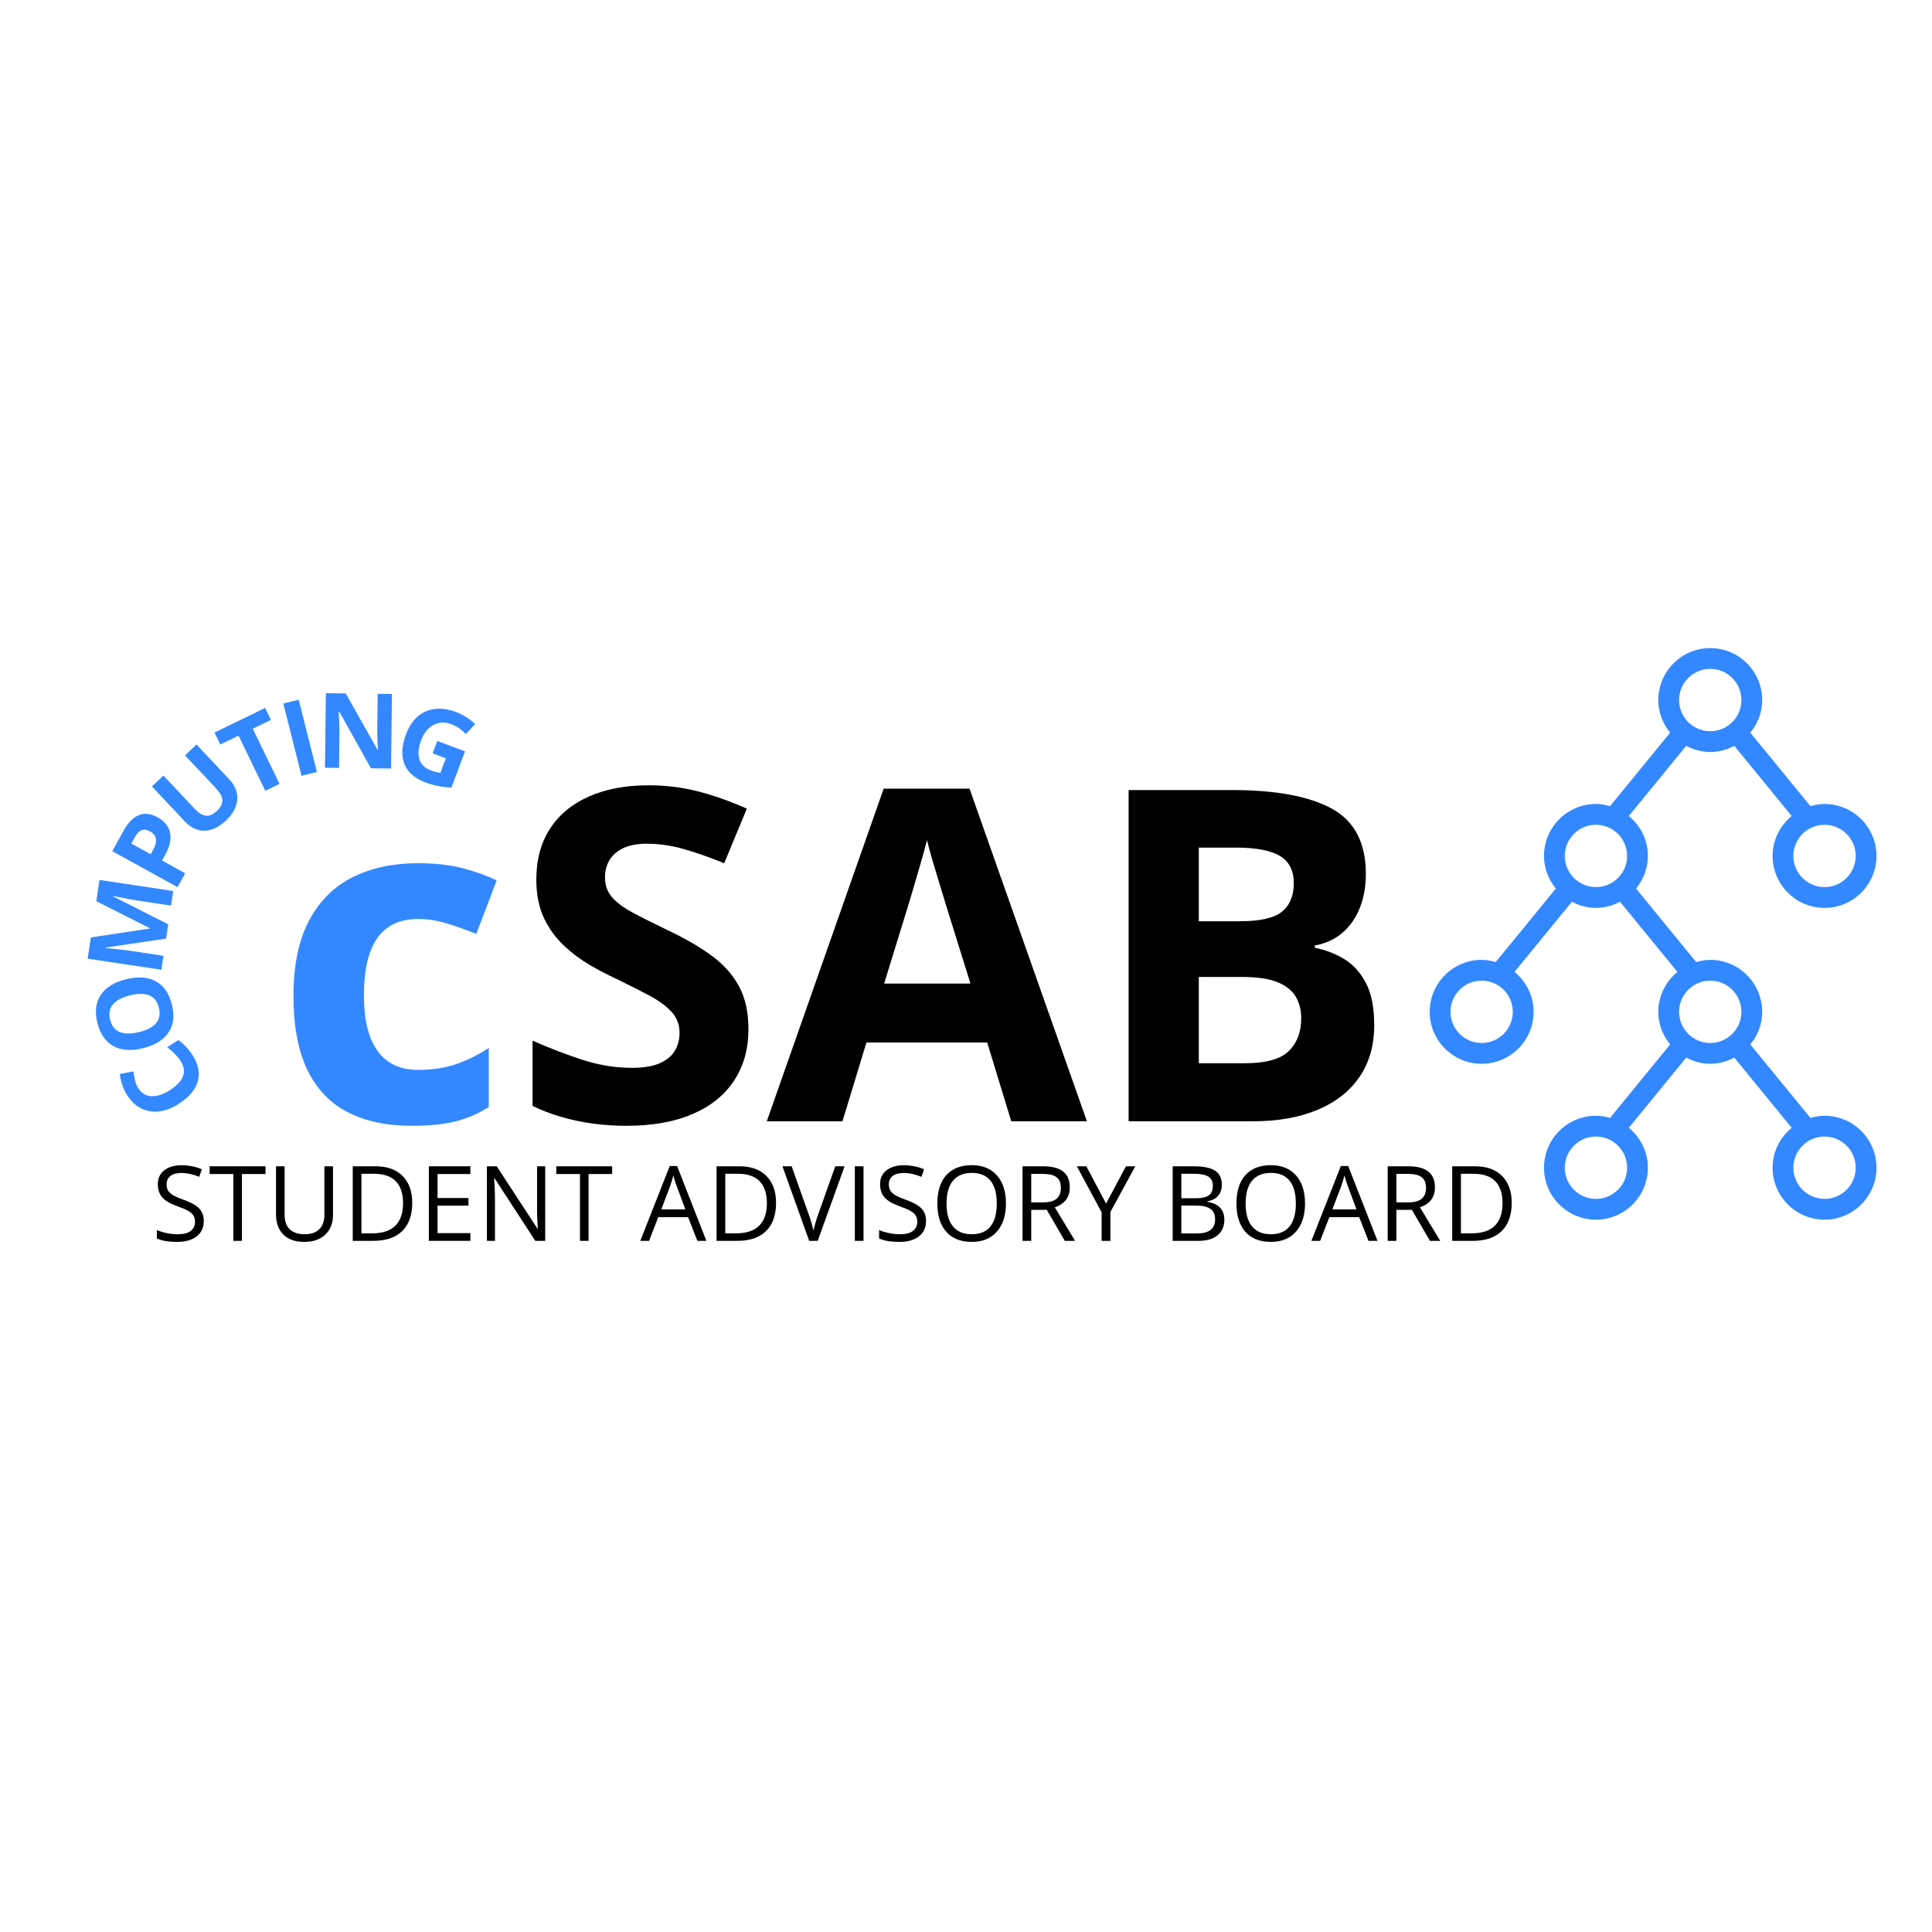
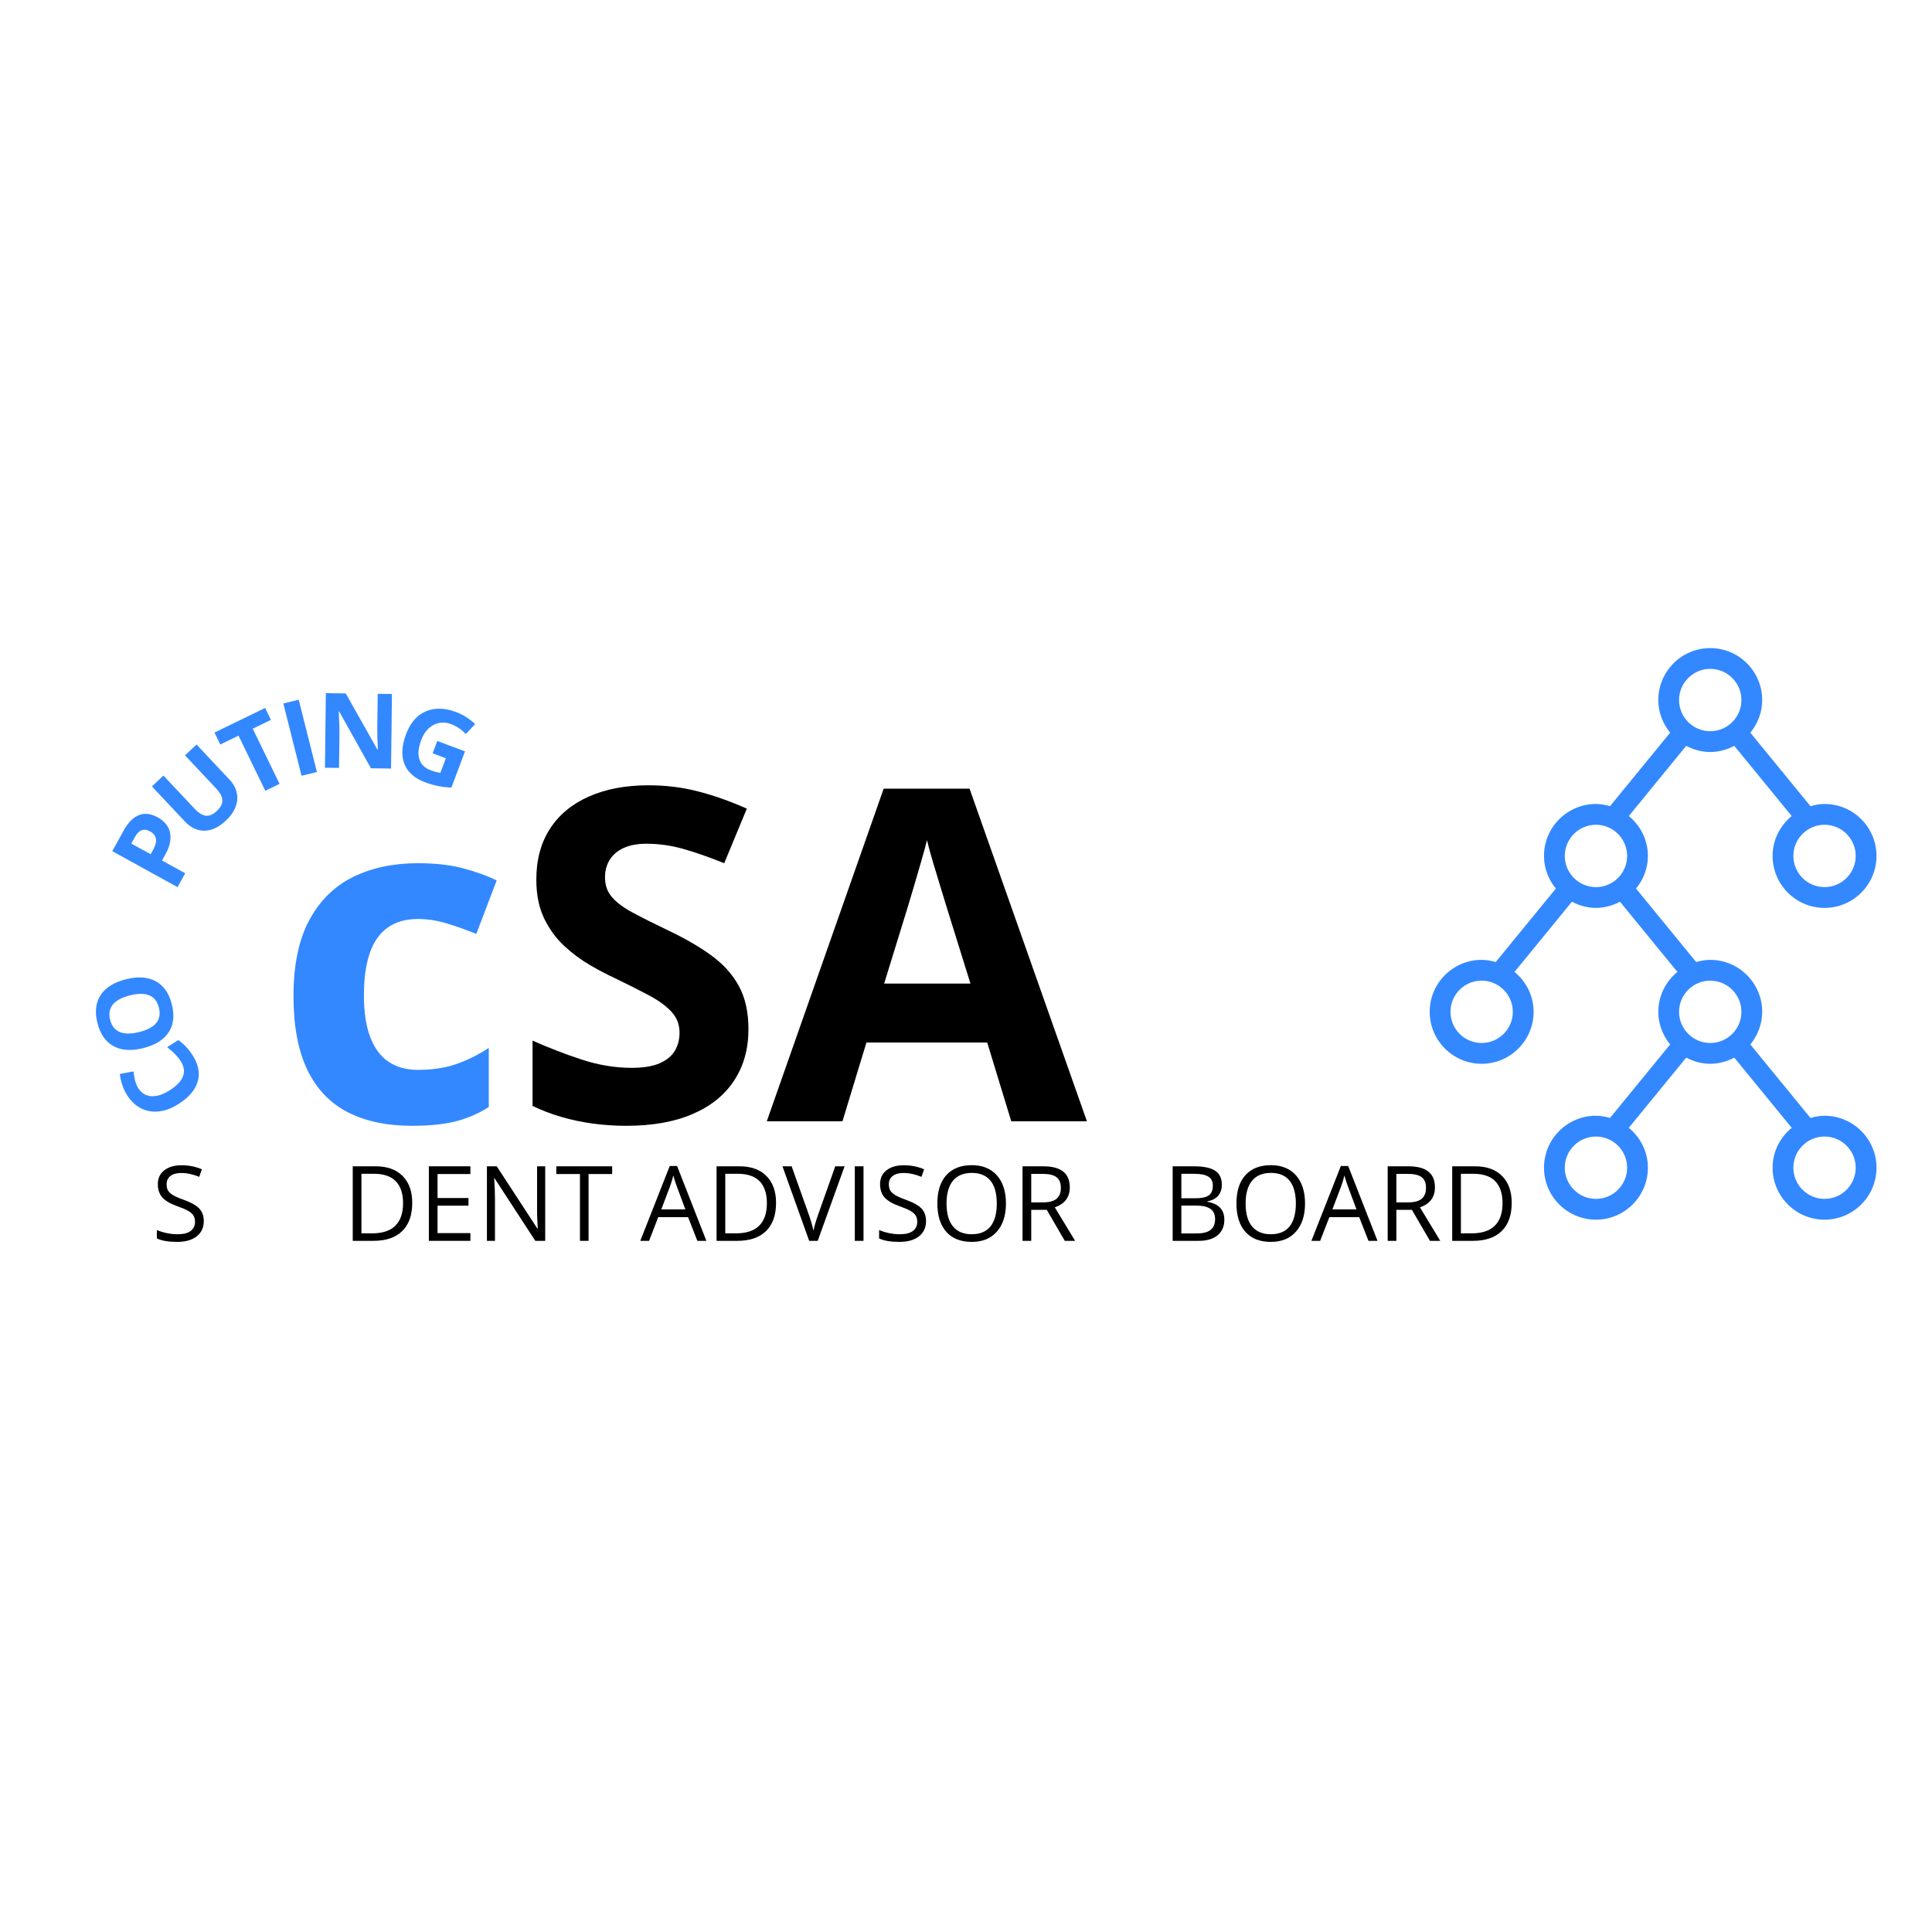
<svg xmlns="http://www.w3.org/2000/svg" width="500" zoomAndPan="magnify" viewBox="0 0 375 375" height="500" preserveAspectRatio="xMidYMid meet" version="1.0">
  <defs>
    <g />
    <clipPath id="id1">
      <path d="M 277.465 125.793 L 364.266 125.793 L 364.266 236.738 L 277.465 236.738 Z M 277.465 125.793 " clip-rule="nonzero" />
    </clipPath>
  </defs>
  <g clip-path="url(#id1)">
    <path fill="#3388ff" d="M 344.059 166.137 C 344.059 171.695 348.582 176.223 354.141 176.223 C 359.703 176.223 364.227 171.695 364.227 166.137 C 364.227 160.574 359.703 156.051 354.141 156.051 C 353.188 156.051 352.281 156.227 351.406 156.477 L 339.738 142.211 C 341.156 140.473 342.043 138.289 342.043 135.879 C 342.043 130.316 337.516 125.793 331.957 125.793 C 326.398 125.793 321.875 130.316 321.875 135.879 C 321.875 138.289 322.758 140.473 324.176 142.211 L 312.508 156.473 C 311.633 156.227 310.727 156.051 309.773 156.051 C 304.211 156.051 299.688 160.574 299.688 166.137 C 299.688 168.547 300.574 170.73 301.988 172.469 L 290.324 186.73 C 289.445 186.484 288.543 186.309 287.586 186.309 C 282.027 186.309 277.504 190.832 277.504 196.395 C 277.504 201.957 282.027 206.48 287.586 206.48 C 293.148 206.48 297.672 201.957 297.672 196.395 C 297.672 193.266 296.211 190.5 293.965 188.648 L 305.109 175.023 C 306.508 175.766 308.082 176.223 309.773 176.223 C 311.465 176.223 313.035 175.766 314.438 175.023 L 325.582 188.648 C 323.336 190.5 321.875 193.266 321.875 196.395 C 321.875 198.805 322.758 200.988 324.176 202.727 L 312.508 216.988 C 311.633 216.742 310.727 216.566 309.773 216.566 C 304.211 216.566 299.688 221.09 299.688 226.652 C 299.688 232.215 304.211 236.738 309.773 236.738 C 315.332 236.738 319.855 232.215 319.855 226.652 C 319.855 223.523 318.395 220.758 316.152 218.906 L 327.293 205.281 C 328.695 206.023 330.266 206.48 331.957 206.48 C 333.648 206.48 335.219 206.023 336.621 205.281 L 347.766 218.906 C 345.52 220.758 344.059 223.523 344.059 226.652 C 344.059 232.215 348.582 236.738 354.141 236.738 C 359.703 236.738 364.227 232.215 364.227 226.652 C 364.227 221.09 359.703 216.566 354.141 216.566 C 353.188 216.566 352.281 216.742 351.406 216.992 L 339.738 202.727 C 341.156 200.988 342.043 198.805 342.043 196.395 C 342.043 190.832 337.516 186.309 331.957 186.309 C 331.004 186.309 330.098 186.484 329.223 186.734 L 317.555 172.469 C 318.973 170.73 319.855 168.547 319.855 166.137 C 319.855 163.008 318.395 160.242 316.152 158.391 L 327.293 144.766 C 328.695 145.504 330.266 145.965 331.957 145.965 C 333.648 145.965 335.219 145.504 336.621 144.766 L 347.766 158.391 C 345.52 160.242 344.059 163.008 344.059 166.137 Z M 287.586 202.445 C 284.25 202.445 281.539 199.73 281.539 196.395 C 281.539 193.059 284.25 190.344 287.586 190.344 C 290.922 190.344 293.637 193.059 293.637 196.395 C 293.637 199.73 290.922 202.445 287.586 202.445 Z M 309.773 232.703 C 306.438 232.703 303.723 229.988 303.723 226.652 C 303.723 223.316 306.438 220.602 309.773 220.602 C 313.109 220.602 315.824 223.316 315.824 226.652 C 315.824 229.988 313.109 232.703 309.773 232.703 Z M 360.191 226.652 C 360.191 229.988 357.477 232.703 354.141 232.703 C 350.805 232.703 348.09 229.988 348.09 226.652 C 348.09 223.316 350.805 220.602 354.141 220.602 C 357.477 220.602 360.191 223.316 360.191 226.652 Z M 338.008 196.395 C 338.008 199.73 335.293 202.445 331.957 202.445 C 328.621 202.445 325.906 199.73 325.906 196.395 C 325.906 193.059 328.621 190.344 331.957 190.344 C 335.293 190.344 338.008 193.059 338.008 196.395 Z M 303.723 166.137 C 303.723 162.801 306.438 160.086 309.773 160.086 C 313.109 160.086 315.824 162.801 315.824 166.137 C 315.824 169.473 313.109 172.188 309.773 172.188 C 306.438 172.188 303.723 169.473 303.723 166.137 Z M 325.906 135.879 C 325.906 132.543 328.621 129.824 331.957 129.824 C 335.293 129.824 338.008 132.543 338.008 135.879 C 338.008 139.215 335.293 141.93 331.957 141.93 C 328.621 141.93 325.906 139.215 325.906 135.879 Z M 360.191 166.137 C 360.191 169.473 357.477 172.188 354.141 172.188 C 350.805 172.188 348.09 169.473 348.09 166.137 C 348.09 162.801 350.805 160.086 354.141 160.086 C 357.477 160.086 360.191 162.801 360.191 166.137 Z M 360.191 166.137 " fill-opacity="1" fill-rule="nonzero" />
  </g>
  <g fill="#000000" fill-opacity="1">
    <g transform="translate(29.399, 240.847)">
      <g>
        <path d="M 10.156 -3.844 C 10.156 -2.57 9.691 -1.578 8.766 -0.859 C 7.836 -0.148 6.582 0.203 5 0.203 C 3.289 0.203 1.973 -0.02 1.047 -0.469 L 1.047 -2.094 C 1.641 -1.844 2.285 -1.645 2.984 -1.5 C 3.68 -1.352 4.375 -1.281 5.062 -1.281 C 6.188 -1.281 7.031 -1.488 7.594 -1.906 C 8.164 -2.332 8.453 -2.926 8.453 -3.688 C 8.453 -4.188 8.348 -4.598 8.141 -4.922 C 7.941 -5.242 7.609 -5.539 7.141 -5.812 C 6.672 -6.082 5.953 -6.391 4.984 -6.734 C 3.641 -7.211 2.676 -7.781 2.094 -8.438 C 1.52 -9.102 1.234 -9.961 1.234 -11.016 C 1.234 -12.141 1.648 -13.031 2.484 -13.688 C 3.328 -14.344 4.438 -14.672 5.812 -14.672 C 7.25 -14.672 8.57 -14.41 9.781 -13.891 L 9.266 -12.422 C 8.066 -12.922 6.906 -13.172 5.781 -13.172 C 4.883 -13.172 4.188 -12.977 3.688 -12.594 C 3.188 -12.207 2.938 -11.676 2.938 -11 C 2.938 -10.5 3.031 -10.086 3.219 -9.766 C 3.406 -9.453 3.719 -9.16 4.156 -8.891 C 4.594 -8.617 5.266 -8.32 6.172 -8 C 7.68 -7.457 8.723 -6.875 9.297 -6.25 C 9.867 -5.633 10.156 -4.832 10.156 -3.844 Z M 10.156 -3.844 " />
      </g>
    </g>
    <g transform="translate(40.521, 240.847)">
      <g>
-         <path d="M 6.438 0 L 4.766 0 L 4.766 -12.969 L 0.172 -12.969 L 0.172 -14.469 L 11.016 -14.469 L 11.016 -12.969 L 6.438 -12.969 Z M 6.438 0 " />
-       </g>
+         </g>
    </g>
    <g transform="translate(51.731, 240.847)">
      <g>
-         <path d="M 12.906 -14.469 L 12.906 -5.109 C 12.906 -3.453 12.406 -2.148 11.406 -1.203 C 10.414 -0.266 9.051 0.203 7.312 0.203 C 5.57 0.203 4.223 -0.27 3.266 -1.219 C 2.316 -2.176 1.844 -3.484 1.844 -5.141 L 1.844 -14.469 L 3.516 -14.469 L 3.516 -5.031 C 3.516 -3.82 3.844 -2.895 4.5 -2.25 C 5.164 -1.602 6.141 -1.281 7.422 -1.281 C 8.641 -1.281 9.578 -1.602 10.234 -2.25 C 10.898 -2.895 11.234 -3.828 11.234 -5.047 L 11.234 -14.469 Z M 12.906 -14.469 " />
-       </g>
+         </g>
    </g>
    <g transform="translate(66.484, 240.847)">
      <g>
        <path d="M 13.531 -7.375 C 13.531 -4.988 12.879 -3.16 11.578 -1.891 C 10.285 -0.629 8.426 0 6 0 L 1.984 0 L 1.984 -14.469 L 6.422 -14.469 C 8.672 -14.469 10.414 -13.844 11.656 -12.594 C 12.906 -11.344 13.531 -9.602 13.531 -7.375 Z M 11.75 -7.312 C 11.75 -9.195 11.273 -10.617 10.328 -11.578 C 9.391 -12.535 7.984 -13.016 6.109 -13.016 L 3.672 -13.016 L 3.672 -1.453 L 5.719 -1.453 C 7.727 -1.453 9.234 -1.941 10.234 -2.922 C 11.242 -3.91 11.75 -5.375 11.75 -7.312 Z M 11.75 -7.312 " />
      </g>
    </g>
    <g transform="translate(81.257, 240.847)">
      <g>
        <path d="M 10.047 0 L 1.984 0 L 1.984 -14.469 L 10.047 -14.469 L 10.047 -12.969 L 3.672 -12.969 L 3.672 -8.312 L 9.672 -8.312 L 9.672 -6.828 L 3.672 -6.828 L 3.672 -1.5 L 10.047 -1.5 Z M 10.047 0 " />
      </g>
    </g>
    <g transform="translate(92.527, 240.847)">
      <g>
        <path d="M 13.297 0 L 11.375 0 L 3.469 -12.141 L 3.391 -12.141 C 3.492 -10.711 3.547 -9.406 3.547 -8.219 L 3.547 0 L 1.984 0 L 1.984 -14.469 L 3.891 -14.469 L 11.781 -2.375 L 11.859 -2.375 C 11.836 -2.551 11.805 -3.125 11.766 -4.094 C 11.723 -5.062 11.707 -5.754 11.719 -6.172 L 11.719 -14.469 L 13.297 -14.469 Z M 13.297 0 " />
      </g>
    </g>
    <g transform="translate(107.804, 240.847)">
      <g>
        <path d="M 6.438 0 L 4.766 0 L 4.766 -12.969 L 0.172 -12.969 L 0.172 -14.469 L 11.016 -14.469 L 11.016 -12.969 L 6.438 -12.969 Z M 6.438 0 " />
      </g>
    </g>
    <g transform="translate(119.015, 240.847)">
      <g />
    </g>
    <g transform="translate(124.279, 240.847)">
      <g>
        <path d="M 11.078 0 L 9.281 -4.594 L 3.484 -4.594 L 1.703 0 L 0 0 L 5.719 -14.531 L 7.141 -14.531 L 12.828 0 Z M 8.75 -6.109 L 7.078 -10.594 C 6.859 -11.164 6.633 -11.863 6.406 -12.688 C 6.258 -12.051 6.051 -11.352 5.781 -10.594 L 4.078 -6.109 Z M 8.75 -6.109 " />
      </g>
    </g>
    <g transform="translate(137.102, 240.847)">
      <g>
        <path d="M 13.531 -7.375 C 13.531 -4.988 12.879 -3.16 11.578 -1.891 C 10.285 -0.629 8.426 0 6 0 L 1.984 0 L 1.984 -14.469 L 6.422 -14.469 C 8.672 -14.469 10.414 -13.844 11.656 -12.594 C 12.906 -11.344 13.531 -9.602 13.531 -7.375 Z M 11.75 -7.312 C 11.75 -9.195 11.273 -10.617 10.328 -11.578 C 9.391 -12.535 7.984 -13.016 6.109 -13.016 L 3.672 -13.016 L 3.672 -1.453 L 5.719 -1.453 C 7.727 -1.453 9.234 -1.941 10.234 -2.922 C 11.242 -3.91 11.75 -5.375 11.75 -7.312 Z M 11.75 -7.312 " />
      </g>
    </g>
    <g transform="translate(151.875, 240.847)">
      <g>
        <path d="M 10.25 -14.469 L 12.062 -14.469 L 6.844 0 L 5.188 0 L 0 -14.469 L 1.781 -14.469 L 5.109 -5.109 C 5.492 -4.035 5.797 -2.988 6.016 -1.969 C 6.254 -3.039 6.566 -4.109 6.953 -5.172 Z M 10.25 -14.469 " />
      </g>
    </g>
    <g transform="translate(163.936, 240.847)">
      <g>
        <path d="M 1.984 0 L 1.984 -14.469 L 3.672 -14.469 L 3.672 0 Z M 1.984 0 " />
      </g>
    </g>
    <g transform="translate(169.586, 240.847)">
      <g>
        <path d="M 10.156 -3.844 C 10.156 -2.57 9.691 -1.578 8.766 -0.859 C 7.836 -0.148 6.582 0.203 5 0.203 C 3.289 0.203 1.973 -0.02 1.047 -0.469 L 1.047 -2.094 C 1.641 -1.844 2.285 -1.645 2.984 -1.5 C 3.68 -1.352 4.375 -1.281 5.062 -1.281 C 6.188 -1.281 7.031 -1.488 7.594 -1.906 C 8.164 -2.332 8.453 -2.926 8.453 -3.688 C 8.453 -4.188 8.348 -4.598 8.141 -4.922 C 7.941 -5.242 7.609 -5.539 7.141 -5.812 C 6.672 -6.082 5.953 -6.391 4.984 -6.734 C 3.641 -7.211 2.676 -7.781 2.094 -8.438 C 1.52 -9.102 1.234 -9.961 1.234 -11.016 C 1.234 -12.141 1.648 -13.031 2.484 -13.688 C 3.328 -14.344 4.438 -14.672 5.812 -14.672 C 7.25 -14.672 8.57 -14.41 9.781 -13.891 L 9.266 -12.422 C 8.066 -12.922 6.906 -13.172 5.781 -13.172 C 4.883 -13.172 4.188 -12.977 3.688 -12.594 C 3.188 -12.207 2.938 -11.676 2.938 -11 C 2.938 -10.5 3.031 -10.086 3.219 -9.766 C 3.406 -9.453 3.719 -9.16 4.156 -8.891 C 4.594 -8.617 5.266 -8.32 6.172 -8 C 7.68 -7.457 8.723 -6.875 9.297 -6.25 C 9.867 -5.633 10.156 -4.832 10.156 -3.844 Z M 10.156 -3.844 " />
      </g>
    </g>
    <g transform="translate(180.707, 240.847)">
      <g>
        <path d="M 14.547 -7.25 C 14.547 -4.938 13.957 -3.113 12.781 -1.781 C 11.613 -0.457 9.988 0.203 7.906 0.203 C 5.77 0.203 4.125 -0.445 2.969 -1.75 C 1.812 -3.051 1.234 -4.891 1.234 -7.266 C 1.234 -9.629 1.812 -11.457 2.969 -12.75 C 4.133 -14.039 5.785 -14.688 7.922 -14.688 C 10.004 -14.688 11.629 -14.023 12.797 -12.703 C 13.961 -11.391 14.547 -9.57 14.547 -7.25 Z M 3.016 -7.25 C 3.016 -5.289 3.43 -3.805 4.266 -2.797 C 5.098 -1.785 6.312 -1.281 7.906 -1.281 C 9.508 -1.281 10.719 -1.781 11.531 -2.781 C 12.352 -3.789 12.766 -5.281 12.766 -7.25 C 12.766 -9.195 12.359 -10.672 11.547 -11.672 C 10.734 -12.68 9.523 -13.188 7.922 -13.188 C 6.316 -13.188 5.098 -12.68 4.266 -11.672 C 3.43 -10.66 3.016 -9.188 3.016 -7.25 Z M 3.016 -7.25 " />
      </g>
    </g>
    <g transform="translate(196.489, 240.847)">
      <g>
        <path d="M 3.672 -6.016 L 3.672 0 L 1.984 0 L 1.984 -14.469 L 5.953 -14.469 C 7.734 -14.469 9.047 -14.125 9.891 -13.438 C 10.734 -12.758 11.156 -11.738 11.156 -10.375 C 11.156 -8.469 10.188 -7.176 8.25 -6.5 L 12.188 0 L 10.188 0 L 6.688 -6.016 Z M 3.672 -7.469 L 5.984 -7.469 C 7.172 -7.469 8.039 -7.703 8.594 -8.172 C 9.145 -8.641 9.422 -9.348 9.422 -10.297 C 9.422 -11.242 9.141 -11.93 8.578 -12.359 C 8.016 -12.785 7.109 -13 5.859 -13 L 3.672 -13 Z M 3.672 -7.469 " />
      </g>
    </g>
    <g transform="translate(209.016, 240.847)">
      <g>
-         <path d="M 5.672 -7.234 L 9.531 -14.469 L 11.344 -14.469 L 6.516 -5.609 L 6.516 0 L 4.812 0 L 4.812 -5.531 L 0 -14.469 L 1.844 -14.469 Z M 5.672 -7.234 " />
-       </g>
+         </g>
    </g>
    <g transform="translate(220.365, 240.847)">
      <g />
    </g>
    <g transform="translate(225.629, 240.847)">
      <g>
        <path d="M 1.984 -14.469 L 6.078 -14.469 C 7.992 -14.469 9.379 -14.18 10.234 -13.609 C 11.098 -13.035 11.531 -12.129 11.531 -10.891 C 11.531 -10.023 11.289 -9.312 10.812 -8.75 C 10.332 -8.195 9.633 -7.836 8.719 -7.672 L 8.719 -7.578 C 10.914 -7.203 12.016 -6.047 12.016 -4.109 C 12.016 -2.816 11.578 -1.805 10.703 -1.078 C 9.828 -0.359 8.602 0 7.031 0 L 1.984 0 Z M 3.672 -8.266 L 6.438 -8.266 C 7.625 -8.266 8.477 -8.453 9 -8.828 C 9.52 -9.203 9.781 -9.832 9.781 -10.719 C 9.781 -11.531 9.488 -12.113 8.906 -12.469 C 8.332 -12.832 7.41 -13.016 6.141 -13.016 L 3.672 -13.016 Z M 3.672 -6.844 L 3.672 -1.438 L 6.688 -1.438 C 7.852 -1.438 8.734 -1.66 9.328 -2.109 C 9.922 -2.566 10.219 -3.273 10.219 -4.234 C 10.219 -5.129 9.914 -5.785 9.312 -6.203 C 8.707 -6.629 7.785 -6.844 6.547 -6.844 Z M 3.672 -6.844 " />
      </g>
    </g>
    <g transform="translate(238.759, 240.847)">
      <g>
        <path d="M 14.547 -7.25 C 14.547 -4.938 13.957 -3.113 12.781 -1.781 C 11.613 -0.457 9.988 0.203 7.906 0.203 C 5.77 0.203 4.125 -0.445 2.969 -1.75 C 1.812 -3.051 1.234 -4.891 1.234 -7.266 C 1.234 -9.629 1.812 -11.457 2.969 -12.75 C 4.133 -14.039 5.785 -14.688 7.922 -14.688 C 10.004 -14.688 11.629 -14.023 12.797 -12.703 C 13.961 -11.391 14.547 -9.57 14.547 -7.25 Z M 3.016 -7.25 C 3.016 -5.289 3.43 -3.805 4.266 -2.797 C 5.098 -1.785 6.312 -1.281 7.906 -1.281 C 9.508 -1.281 10.719 -1.781 11.531 -2.781 C 12.352 -3.789 12.766 -5.281 12.766 -7.25 C 12.766 -9.195 12.359 -10.672 11.547 -11.672 C 10.734 -12.68 9.523 -13.188 7.922 -13.188 C 6.316 -13.188 5.098 -12.68 4.266 -11.672 C 3.43 -10.66 3.016 -9.188 3.016 -7.25 Z M 3.016 -7.25 " />
      </g>
    </g>
    <g transform="translate(254.541, 240.847)">
      <g>
        <path d="M 11.078 0 L 9.281 -4.594 L 3.484 -4.594 L 1.703 0 L 0 0 L 5.719 -14.531 L 7.141 -14.531 L 12.828 0 Z M 8.75 -6.109 L 7.078 -10.594 C 6.859 -11.164 6.633 -11.863 6.406 -12.688 C 6.258 -12.051 6.051 -11.352 5.781 -10.594 L 4.078 -6.109 Z M 8.75 -6.109 " />
      </g>
    </g>
    <g transform="translate(267.364, 240.847)">
      <g>
        <path d="M 3.672 -6.016 L 3.672 0 L 1.984 0 L 1.984 -14.469 L 5.953 -14.469 C 7.734 -14.469 9.047 -14.125 9.891 -13.438 C 10.734 -12.758 11.156 -11.738 11.156 -10.375 C 11.156 -8.469 10.188 -7.176 8.25 -6.5 L 12.188 0 L 10.188 0 L 6.688 -6.016 Z M 3.672 -7.469 L 5.984 -7.469 C 7.172 -7.469 8.039 -7.703 8.594 -8.172 C 9.145 -8.641 9.422 -9.348 9.422 -10.297 C 9.422 -11.242 9.141 -11.93 8.578 -12.359 C 8.016 -12.785 7.109 -13 5.859 -13 L 3.672 -13 Z M 3.672 -7.469 " />
      </g>
    </g>
    <g transform="translate(279.891, 240.847)">
      <g>
        <path d="M 13.531 -7.375 C 13.531 -4.988 12.879 -3.16 11.578 -1.891 C 10.285 -0.629 8.426 0 6 0 L 1.984 0 L 1.984 -14.469 L 6.422 -14.469 C 8.672 -14.469 10.414 -13.844 11.656 -12.594 C 12.906 -11.344 13.531 -9.602 13.531 -7.375 Z M 11.75 -7.312 C 11.75 -9.195 11.273 -10.617 10.328 -11.578 C 9.391 -12.535 7.984 -13.016 6.109 -13.016 L 3.672 -13.016 L 3.672 -1.453 L 5.719 -1.453 C 7.727 -1.453 9.234 -1.941 10.234 -2.922 C 11.242 -3.91 11.75 -5.375 11.75 -7.312 Z M 11.75 -7.312 " />
      </g>
    </g>
  </g>
  <g fill="#3388ff" fill-opacity="1">
    <g transform="translate(52.92, 217.643)">
      <g>
        <path d="M 27 0.875 C 22.133 0.875 17.984 -0.008 14.547 -1.781 C 11.117 -3.551 8.508 -6.297 6.719 -10.016 C 4.938 -13.742 4.047 -18.508 4.047 -24.312 C 4.047 -30.32 5.062 -35.223 7.094 -39.016 C 9.133 -42.816 11.961 -45.613 15.578 -47.406 C 19.203 -49.195 23.406 -50.094 28.188 -50.094 C 31.594 -50.094 34.531 -49.758 37 -49.094 C 39.477 -48.438 41.641 -47.656 43.484 -46.75 L 39.531 -36.375 C 37.426 -37.219 35.461 -37.91 33.641 -38.453 C 31.828 -38.992 30.008 -39.266 28.188 -39.266 C 25.844 -39.266 23.895 -38.711 22.344 -37.609 C 20.789 -36.516 19.629 -34.867 18.859 -32.672 C 18.098 -30.473 17.719 -27.719 17.719 -24.406 C 17.719 -21.156 18.129 -18.457 18.953 -16.312 C 19.773 -14.176 20.961 -12.586 22.516 -11.547 C 24.066 -10.504 25.957 -9.984 28.188 -9.984 C 30.969 -9.984 33.441 -10.352 35.609 -11.094 C 37.785 -11.844 39.898 -12.895 41.953 -14.25 L 41.953 -2.766 C 39.898 -1.473 37.75 -0.547 35.5 0.016 C 33.258 0.586 30.426 0.875 27 0.875 Z M 27 0.875 " />
      </g>
    </g>
  </g>
  <g fill="#000000" fill-opacity="1">
    <g transform="translate(99.227, 217.643)">
      <g>
        <path d="M 46.047 -17.859 C 46.047 -14.047 45.117 -10.727 43.266 -7.906 C 41.422 -5.094 38.734 -2.926 35.203 -1.406 C 31.672 0.113 27.383 0.875 22.344 0.875 C 20.113 0.875 17.938 0.727 15.812 0.438 C 13.688 0.145 11.645 -0.285 9.688 -0.859 C 7.738 -1.43 5.891 -2.141 4.141 -2.984 L 4.141 -15.656 C 7.18 -14.301 10.344 -13.082 13.625 -12 C 16.914 -10.914 20.172 -10.375 23.391 -10.375 C 25.617 -10.375 27.414 -10.664 28.781 -11.25 C 30.145 -11.844 31.133 -12.648 31.75 -13.672 C 32.363 -14.703 32.672 -15.875 32.672 -17.188 C 32.672 -18.801 32.129 -20.18 31.047 -21.328 C 29.961 -22.473 28.473 -23.539 26.578 -24.531 C 24.691 -25.531 22.562 -26.602 20.188 -27.75 C 18.688 -28.445 17.055 -29.301 15.297 -30.312 C 13.547 -31.332 11.879 -32.57 10.297 -34.031 C 8.711 -35.5 7.41 -37.281 6.391 -39.375 C 5.379 -41.477 4.875 -43.992 4.875 -46.922 C 4.875 -50.766 5.754 -54.047 7.516 -56.766 C 9.273 -59.492 11.789 -61.582 15.062 -63.031 C 18.332 -64.488 22.195 -65.219 26.656 -65.219 C 29.988 -65.219 33.172 -64.828 36.203 -64.047 C 39.242 -63.273 42.422 -62.156 45.734 -60.688 L 41.344 -50.094 C 38.375 -51.289 35.719 -52.219 33.375 -52.875 C 31.031 -53.539 28.641 -53.875 26.203 -53.875 C 24.504 -53.875 23.051 -53.602 21.844 -53.062 C 20.645 -52.52 19.738 -51.754 19.125 -50.766 C 18.508 -49.785 18.203 -48.648 18.203 -47.359 C 18.203 -45.836 18.648 -44.555 19.547 -43.516 C 20.441 -42.473 21.789 -41.469 23.594 -40.5 C 25.395 -39.531 27.645 -38.398 30.344 -37.109 C 33.625 -35.555 36.43 -33.938 38.766 -32.25 C 41.098 -30.57 42.895 -28.594 44.156 -26.312 C 45.414 -24.039 46.047 -21.223 46.047 -17.859 Z M 46.047 -17.859 " />
      </g>
    </g>
    <g transform="translate(148.832, 217.643)">
      <g>
        <path d="M 47.453 0 L 42.781 -15.297 L 19.344 -15.297 L 14.688 0 L 0 0 L 22.688 -64.562 L 39.359 -64.562 L 62.141 0 Z M 39.531 -26.734 L 34.875 -41.688 C 34.582 -42.688 34.191 -43.969 33.703 -45.531 C 33.223 -47.102 32.738 -48.703 32.25 -50.328 C 31.77 -51.953 31.383 -53.367 31.094 -54.578 C 30.801 -53.367 30.395 -51.879 29.875 -50.109 C 29.363 -48.336 28.875 -46.66 28.406 -45.078 C 27.938 -43.492 27.598 -42.363 27.391 -41.688 L 22.781 -26.734 Z M 39.531 -26.734 " />
      </g>
    </g>
    <g transform="translate(210.97, 217.643)">
      <g>
-         <path d="M 8.094 -64.297 L 28.094 -64.297 C 36.656 -64.297 43.133 -63.094 47.531 -60.688 C 51.938 -58.281 54.141 -54.055 54.141 -48.016 C 54.141 -45.586 53.75 -43.391 52.969 -41.422 C 52.188 -39.461 51.062 -37.852 49.594 -36.594 C 48.133 -35.332 46.348 -34.508 44.234 -34.125 L 44.234 -33.688 C 46.379 -33.25 48.316 -32.492 50.047 -31.422 C 51.773 -30.348 53.16 -28.789 54.203 -26.75 C 55.242 -24.719 55.766 -22.016 55.766 -18.641 C 55.766 -14.742 54.812 -11.398 52.906 -8.609 C 51 -5.828 48.281 -3.695 44.75 -2.219 C 41.219 -0.738 37.016 0 32.141 0 L 8.094 0 Z M 21.719 -38.828 L 29.641 -38.828 C 33.598 -38.828 36.336 -39.445 37.859 -40.688 C 39.391 -41.938 40.156 -43.781 40.156 -46.219 C 40.156 -48.676 39.25 -50.441 37.438 -51.516 C 35.633 -52.586 32.785 -53.125 28.891 -53.125 L 21.719 -53.125 Z M 21.719 -28.016 L 21.719 -11.266 L 30.609 -11.266 C 34.711 -11.266 37.566 -12.051 39.172 -13.625 C 40.785 -15.207 41.594 -17.336 41.594 -20.016 C 41.594 -21.598 41.238 -22.988 40.531 -24.188 C 39.832 -25.383 38.656 -26.32 37 -27 C 35.344 -27.676 33.066 -28.016 30.172 -28.016 Z M 21.719 -28.016 " />
-       </g>
+         </g>
    </g>
  </g>
  <g fill="#3388ff" fill-opacity="1">
    <g transform="translate(41.338, 211.411)">
      <g>
        <path d="M -14.5 -0.203 C -13.883 0.773 -13.035 1.297 -11.953 1.359 C -10.879 1.422 -9.691 1.035 -8.391 0.203 C -5.672 -1.523 -4.961 -3.41 -6.266 -5.453 C -6.805 -6.305 -7.68 -7.207 -8.891 -8.156 L -6.734 -9.531 C -5.672 -8.801 -4.742 -7.816 -3.953 -6.578 C -2.816 -4.805 -2.488 -3.102 -2.969 -1.469 C -3.445 0.156 -4.695 1.609 -6.719 2.891 C -7.977 3.703 -9.234 4.176 -10.484 4.312 C -11.734 4.457 -12.891 4.258 -13.953 3.719 C -15.016 3.188 -15.914 2.336 -16.656 1.172 C -17.414 -0.016 -17.891 -1.391 -18.078 -2.953 L -15.438 -3.453 C -15.363 -2.867 -15.258 -2.289 -15.125 -1.719 C -14.988 -1.145 -14.781 -0.641 -14.5 -0.203 Z M -14.5 -0.203 " />
      </g>
    </g>
  </g>
  <g fill="#3388ff" fill-opacity="1">
    <g transform="translate(35.106, 202.836)">
      <g>
        <path d="M -10.641 -12.766 C -8.316 -13.348 -6.383 -13.211 -4.844 -12.359 C -3.312 -11.516 -2.281 -10.02 -1.75 -7.875 C -1.207 -5.719 -1.414 -3.91 -2.375 -2.453 C -3.344 -0.992 -4.992 0.023 -7.328 0.609 C -9.672 1.191 -11.598 1.055 -13.109 0.203 C -14.629 -0.641 -15.66 -2.141 -16.203 -4.297 C -16.734 -6.453 -16.52 -8.254 -15.562 -9.703 C -14.613 -11.16 -12.973 -12.18 -10.641 -12.766 Z M -8.094 -2.516 C -6.531 -2.898 -5.426 -3.488 -4.781 -4.281 C -4.133 -5.07 -3.961 -6.062 -4.266 -7.25 C -4.848 -9.625 -6.711 -10.422 -9.859 -9.641 C -13.023 -8.848 -14.316 -7.27 -13.734 -4.906 C -13.441 -3.719 -12.82 -2.926 -11.875 -2.531 C -10.926 -2.133 -9.664 -2.129 -8.094 -2.516 Z M -8.094 -2.516 " />
      </g>
    </g>
  </g>
  <g fill="#3388ff" fill-opacity="1">
    <g transform="translate(31.056, 190.035)">
      <g>
-         <path d="M 1.188 -7.859 L -10.562 -6.109 L -10.562 -6.016 C -8.27 -5.797 -6.742 -5.629 -5.984 -5.516 L 0.672 -4.516 L 0.266 -1.812 L -14.047 -3.953 L -13.422 -8.078 L -1.969 -9.812 L -1.969 -9.875 L -12.359 -15.109 L -11.75 -19.234 L 2.562 -17.094 L 2.141 -14.266 L -4.625 -15.281 C -4.945 -15.332 -5.316 -15.395 -5.734 -15.469 C -6.148 -15.539 -7.25 -15.754 -9.031 -16.109 L -9.047 -16.016 L 1.594 -10.625 Z M 1.188 -7.859 " />
-       </g>
+         </g>
    </g>
  </g>
  <g fill="#3388ff" fill-opacity="1">
    <g transform="translate(33.591, 173.789)">
      <g>
        <path d="M -4.344 -7.984 L -3.859 -8.859 C -3.398 -9.691 -3.223 -10.398 -3.328 -10.984 C -3.43 -11.578 -3.797 -12.047 -4.422 -12.391 C -5.047 -12.742 -5.602 -12.828 -6.094 -12.641 C -6.582 -12.461 -7.031 -12.004 -7.438 -11.266 L -8.109 -10.047 Z M -3.016 -15.156 C -1.648 -14.406 -0.836 -13.398 -0.578 -12.141 C -0.328 -10.891 -0.633 -9.484 -1.5 -7.922 L -2.141 -6.766 L 2.359 -4.281 L 0.875 -1.594 L -11.797 -8.578 L -9.562 -12.625 C -8.707 -14.164 -7.727 -15.148 -6.625 -15.578 C -5.531 -16.016 -4.328 -15.875 -3.016 -15.156 Z M -3.016 -15.156 " />
      </g>
    </g>
  </g>
  <g fill="#3388ff" fill-opacity="1">
    <g transform="translate(38.146, 164.364)">
      <g>
        <path d="M 0 -19.859 L 6.406 -13.031 C 7.145 -12.25 7.613 -11.398 7.812 -10.484 C 8.008 -9.578 7.926 -8.656 7.562 -7.719 C 7.207 -6.789 6.578 -5.906 5.672 -5.062 C 4.316 -3.789 2.938 -3.145 1.531 -3.125 C 0.133 -3.113 -1.129 -3.711 -2.266 -4.922 L -8.656 -11.719 L -6.422 -13.828 L -0.359 -7.375 C 0.398 -6.562 1.125 -6.113 1.812 -6.031 C 2.5 -5.957 3.219 -6.273 3.969 -6.984 C 4.707 -7.68 5.055 -8.367 5.016 -9.047 C 4.984 -9.734 4.586 -10.484 3.828 -11.297 L -2.234 -17.75 Z M 0 -19.859 " />
      </g>
    </g>
  </g>
  <g fill="#3388ff" fill-opacity="1">
    <g transform="translate(47.604, 155.379)">
      <g>
        <path d="M 6.656 -3.234 L 3.891 -1.891 L -1.312 -12.594 L -4.844 -10.875 L -5.969 -13.188 L 3.859 -17.969 L 4.984 -15.656 L 1.453 -13.938 Z M 6.656 -3.234 " />
      </g>
    </g>
  </g>
  <g fill="#3388ff" fill-opacity="1">
    <g transform="translate(56.762, 151.032)">
      <g>
        <path d="M 1.766 -0.453 L -1.766 -14.484 L 1.219 -15.219 L 4.75 -1.188 Z M 1.766 -0.453 " />
      </g>
    </g>
  </g>
  <g fill="#3388ff" fill-opacity="1">
    <g transform="translate(61.247, 148.997)">
      <g>
        <path d="M 14.656 0.172 L 10.75 0.125 L 4.594 -10.891 L 4.5 -10.891 C 4.602 -8.961 4.648 -7.586 4.641 -6.766 L 4.562 0.047 L 1.828 0.016 L 2 -14.453 L 5.859 -14.406 L 12.016 -3.484 L 12.094 -3.484 C 12.008 -5.367 11.973 -6.703 11.984 -7.484 L 12.062 -14.328 L 14.828 -14.297 Z M 14.656 0.172 " />
      </g>
    </g>
  </g>
  <g fill="#3388ff" fill-opacity="1">
    <g transform="translate(75.178, 148.87)">
      <g>
        <path d="M 9.703 -5.047 L 15.078 -3.031 L 12.438 4 C 11.457 3.957 10.562 3.848 9.75 3.672 C 8.938 3.504 8.129 3.27 7.328 2.969 C 5.273 2.195 3.938 1.008 3.312 -0.594 C 2.688 -2.207 2.797 -4.133 3.641 -6.375 C 4.461 -8.562 5.727 -10.031 7.438 -10.781 C 9.156 -11.531 11.117 -11.492 13.328 -10.672 C 14.723 -10.141 15.961 -9.359 17.047 -8.328 L 15.234 -6.391 C 14.422 -7.266 13.484 -7.898 12.422 -8.297 C 11.191 -8.766 10.039 -8.719 8.969 -8.156 C 7.906 -7.602 7.109 -6.625 6.578 -5.219 C 6.023 -3.75 5.906 -2.508 6.219 -1.5 C 6.531 -0.5 7.266 0.211 8.422 0.641 C 9.016 0.867 9.641 1.035 10.297 1.141 L 11.359 -1.688 L 8.797 -2.656 Z M 9.703 -5.047 " />
      </g>
    </g>
  </g>
</svg>